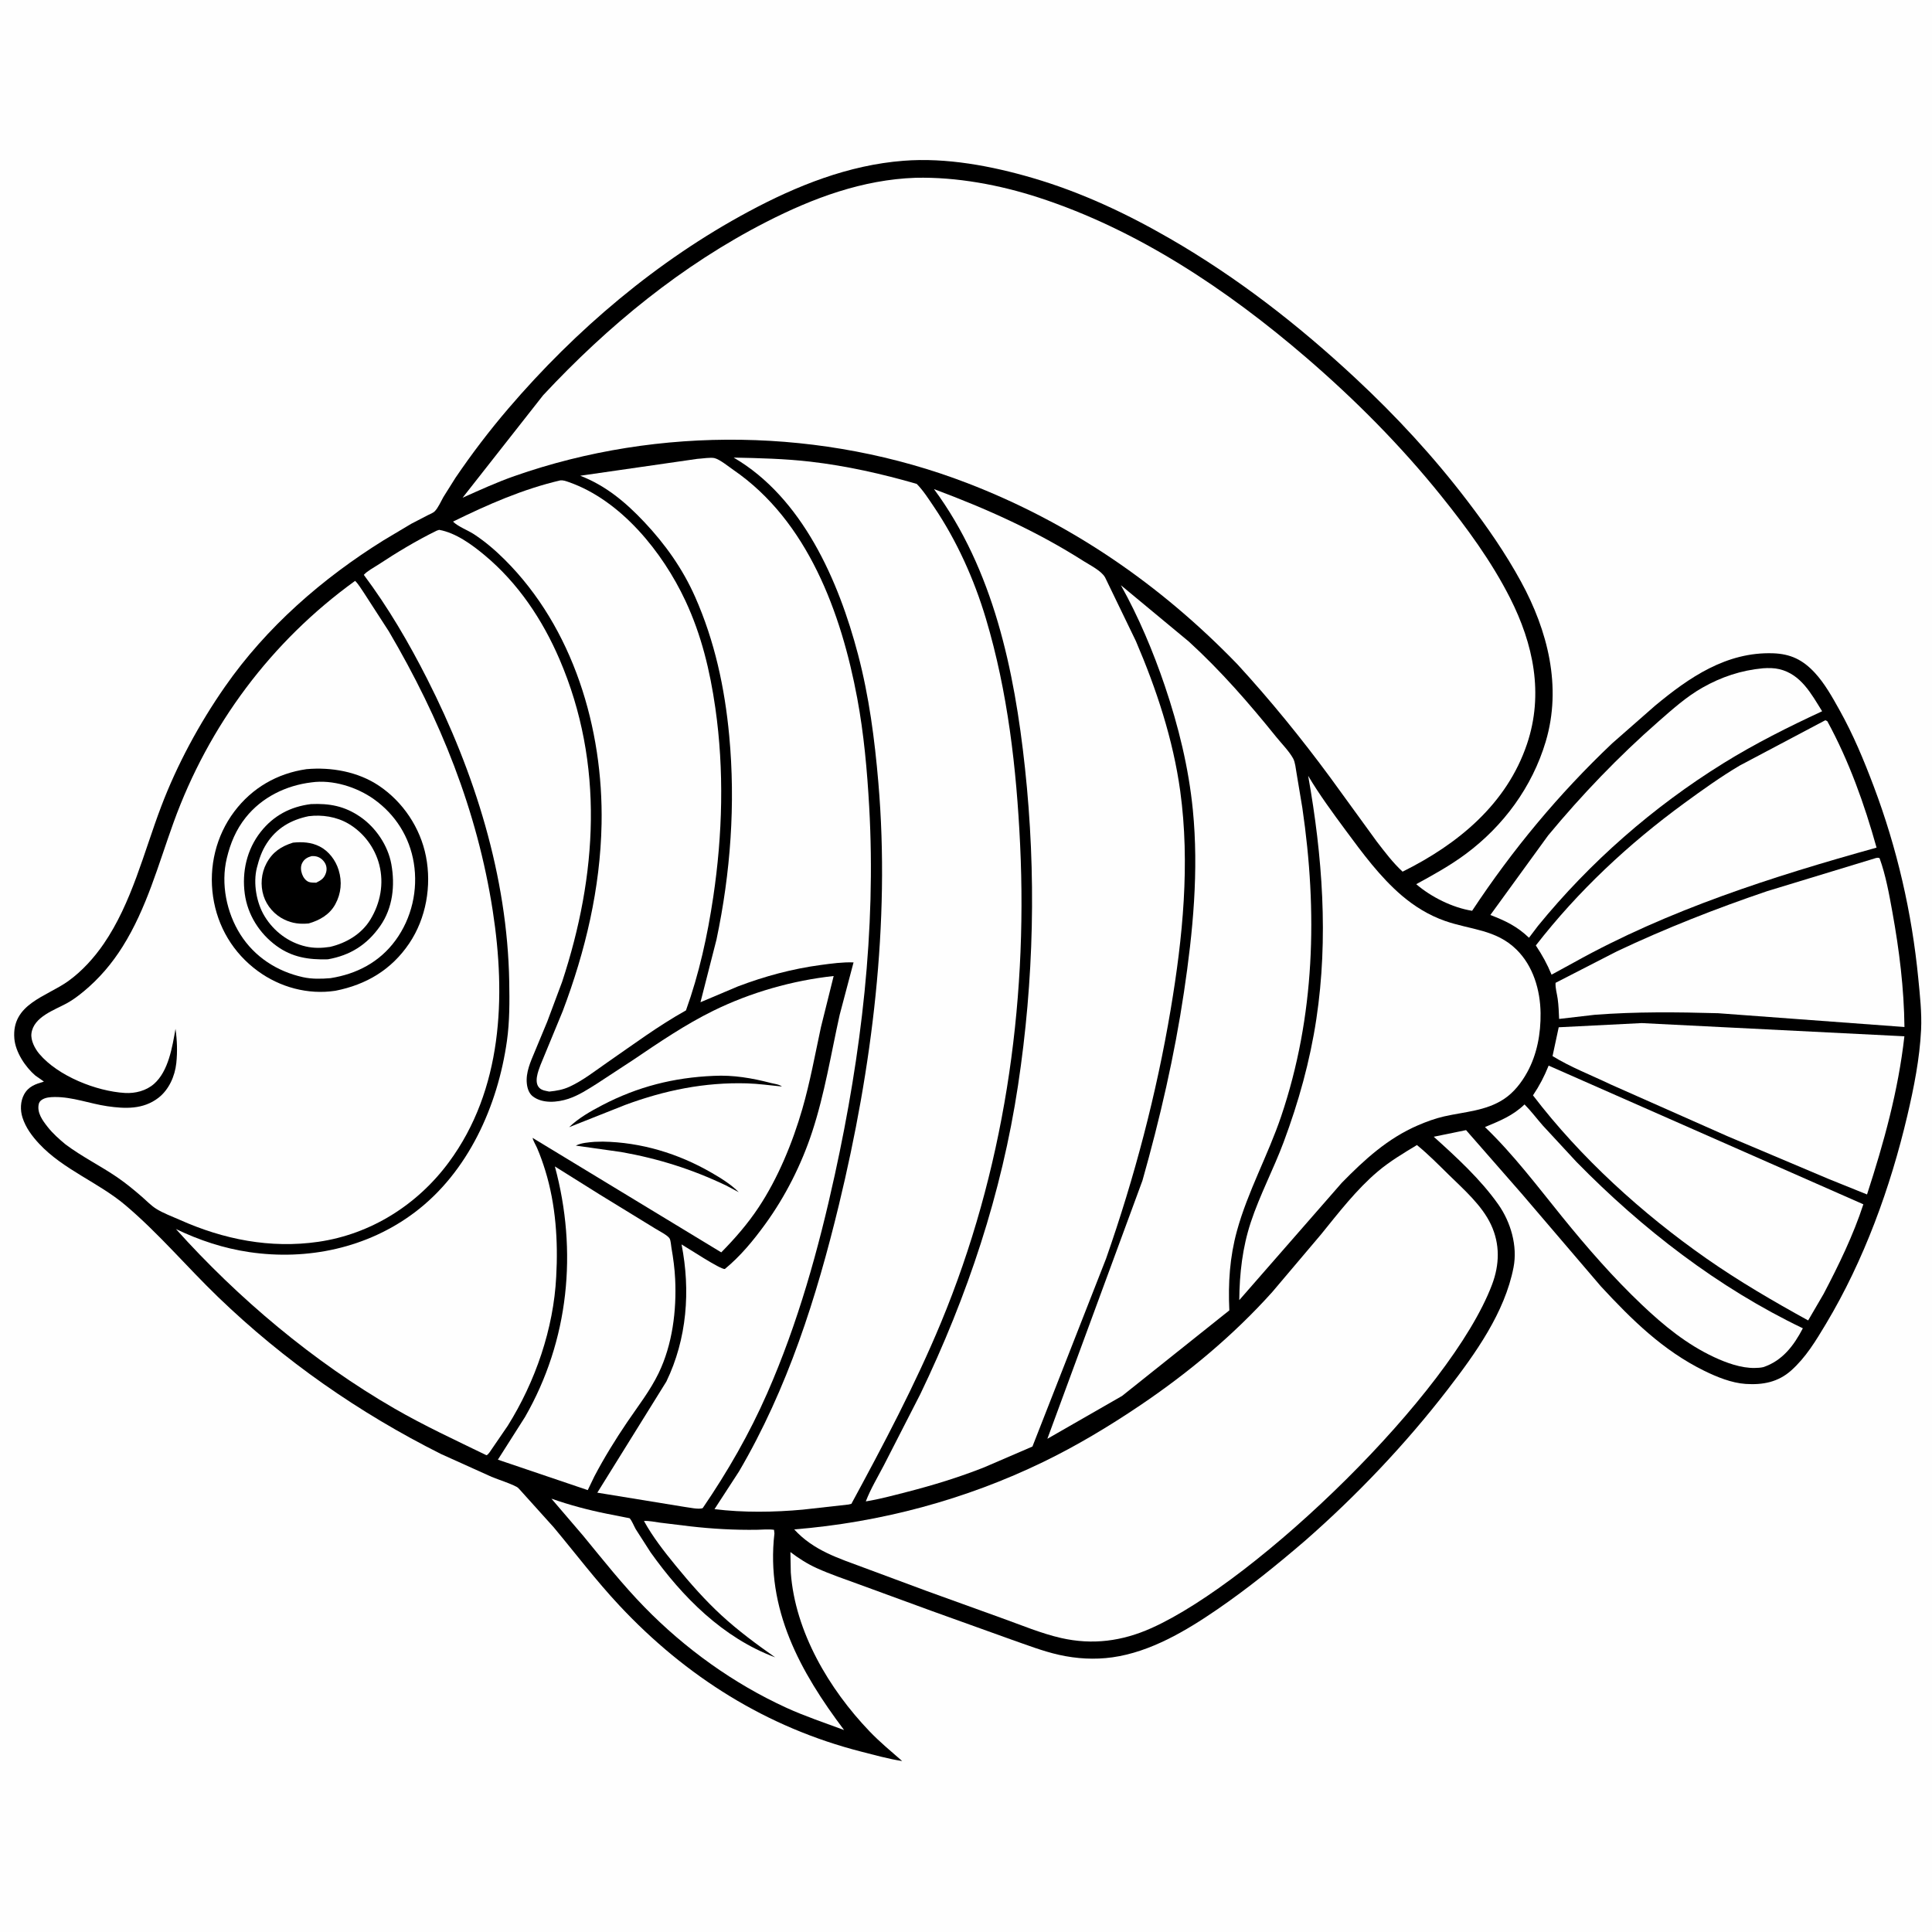
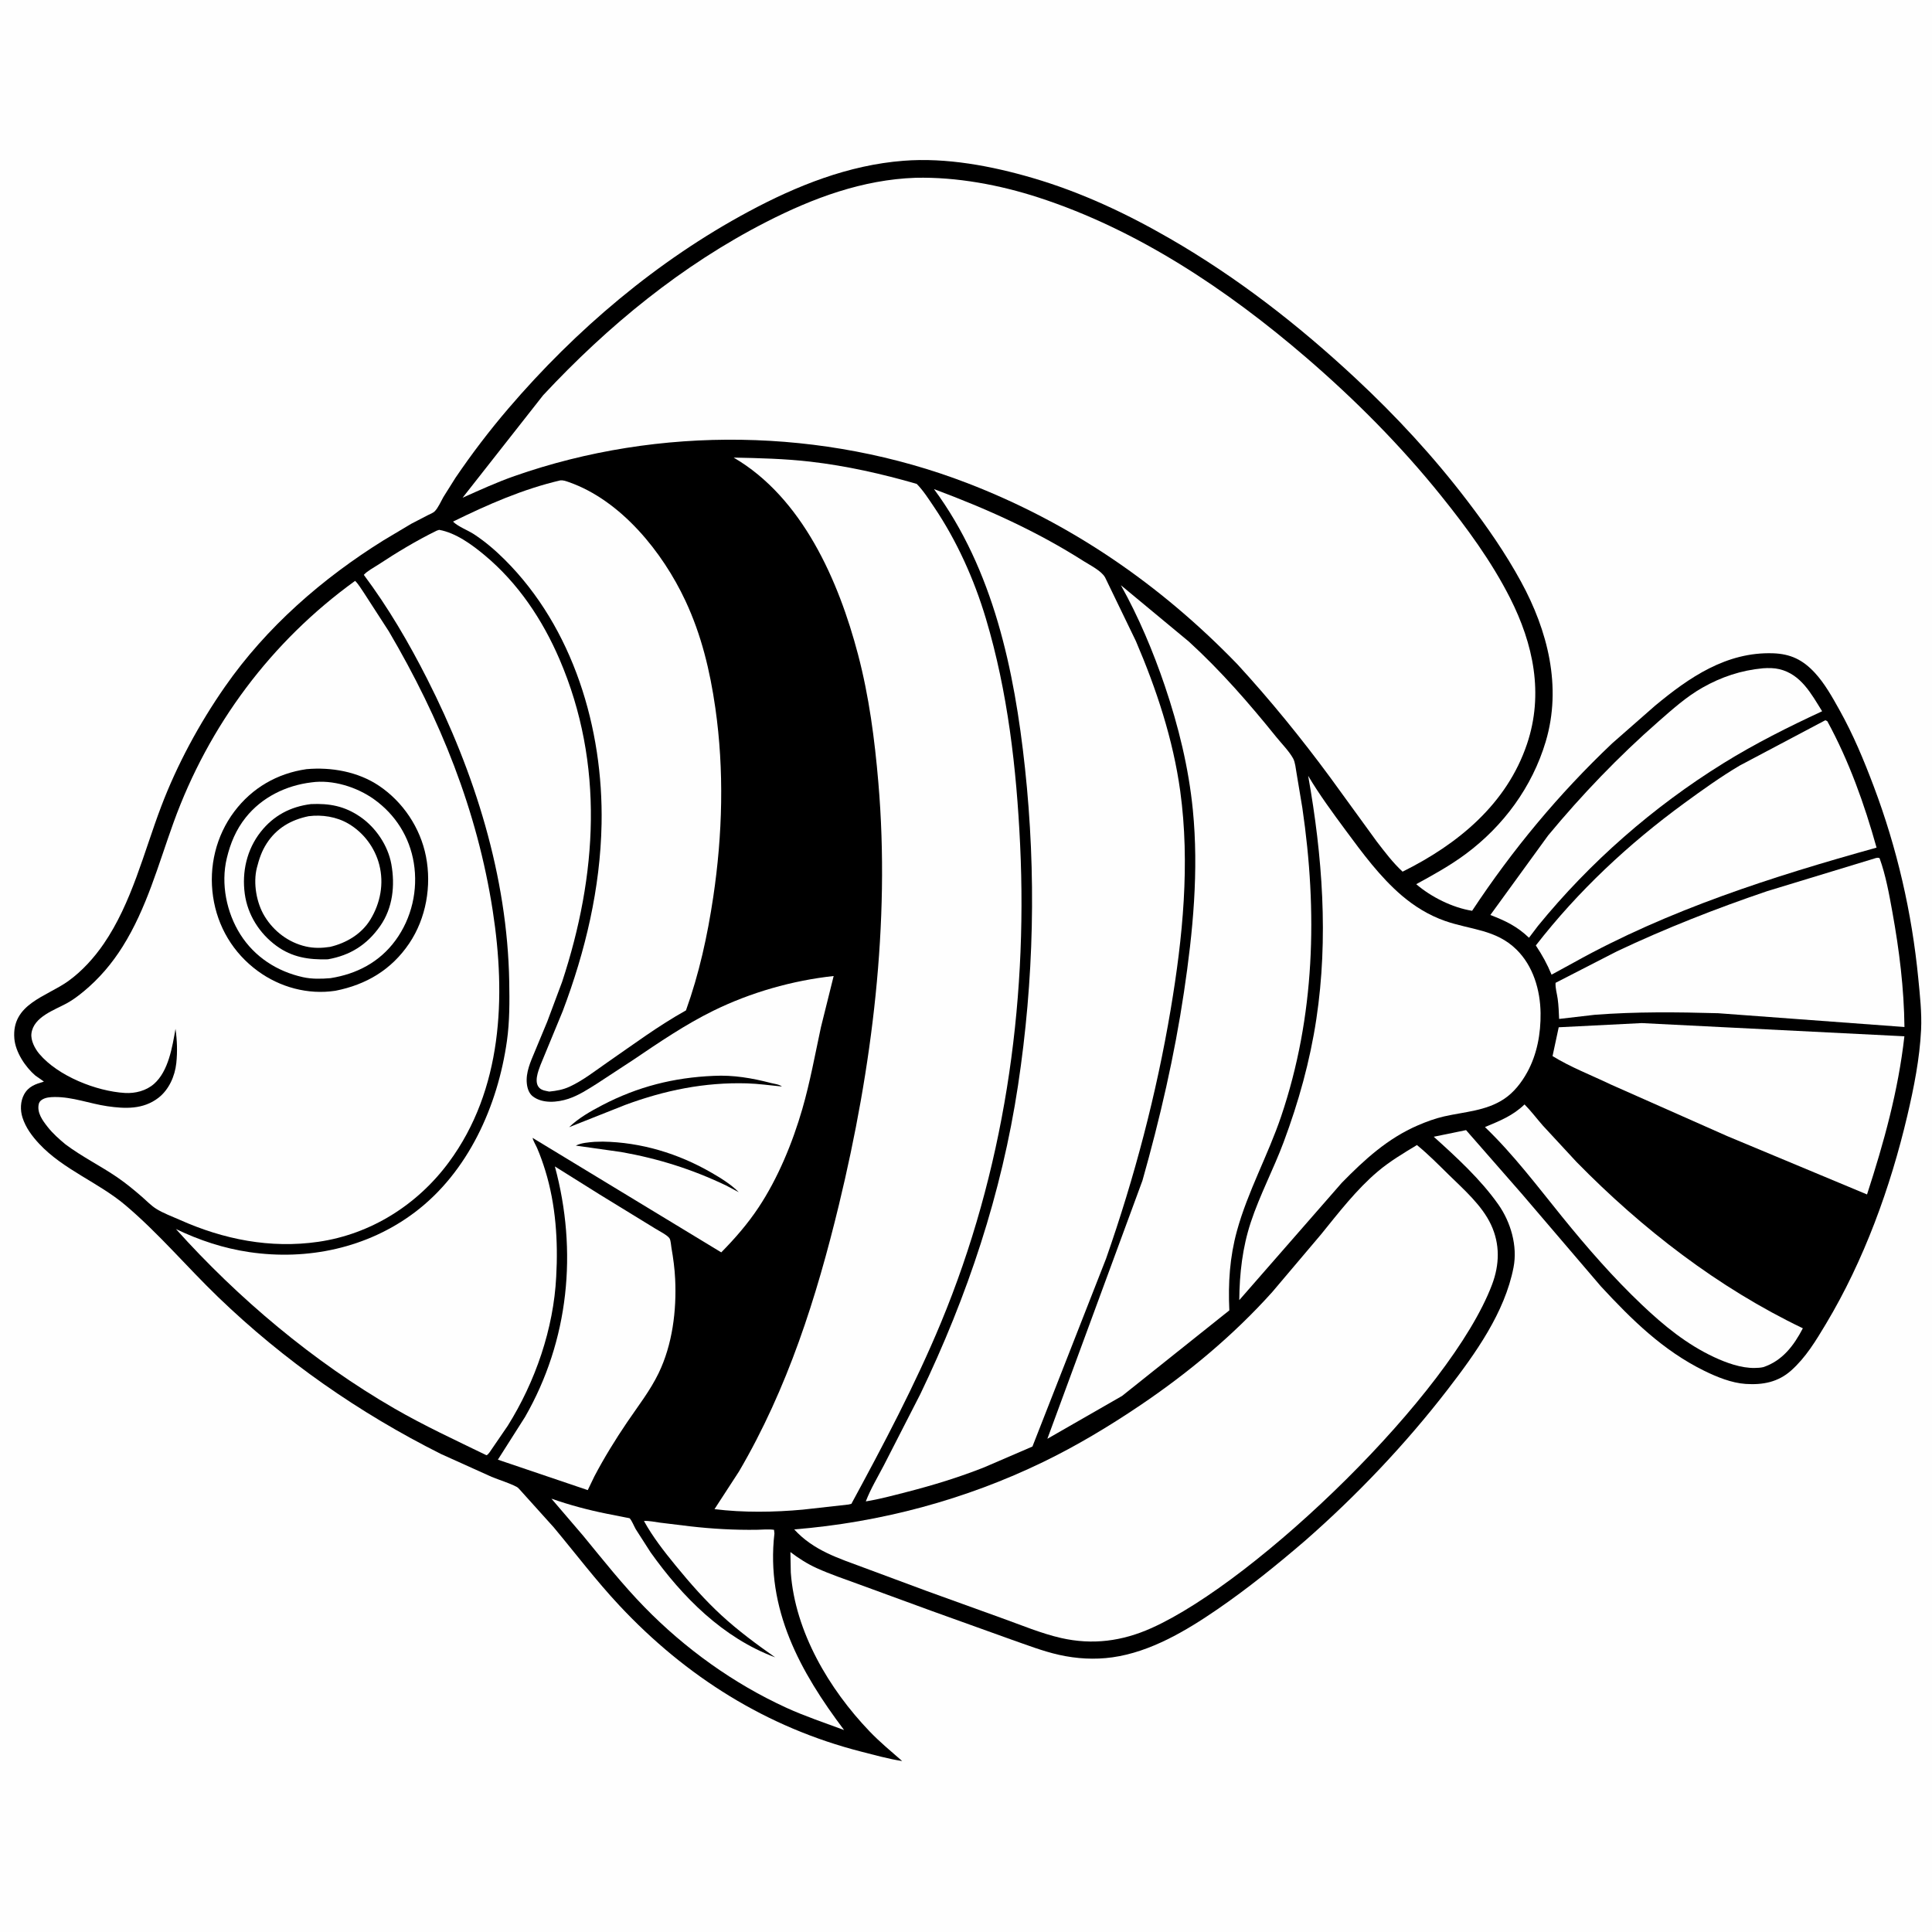
<svg xmlns="http://www.w3.org/2000/svg" version="1.1" style="display: block;" viewBox="0 0 2048 2048" width="1024" height="1024">
  <path transform="translate(0,0)" fill="rgb(254,254,254)" d="M -0 -0 L 2048 0 L 2048 2048 L -0 2048 L -0 -0 z" />
  <path transform="translate(0,0)" fill="rgb(0,0,0)" d="M 957.731 170.428 C 1003.15 166.837 1051.21 175.947 1094.61 188.656 C 1145.85 203.665 1193.87 226.184 1240.05 252.844 C 1311.66 294.186 1376.26 344.456 1436.69 400.756 C 1479.89 440.996 1519.64 484.001 1555.46 530.964 C 1576.44 558.468 1595.72 586.139 1612.33 616.575 C 1640.64 668.464 1655.86 727.922 1638.53 786.086 C 1624.2 834.202 1593.64 875.732 1553.43 905.497 C 1537.03 917.629 1519.12 927.531 1501.25 937.268 C 1516.98 950.82 1539.91 962.25 1560.51 965.479 C 1603.49 900.417 1652.34 841.669 1708.92 788.018 L 1754.38 748.139 C 1790.54 718.089 1830.03 690.941 1879.31 692.505 C 1898.02 693.099 1911.01 699.416 1923.67 713.058 C 1934.32 724.539 1942.29 738.966 1949.89 752.564 C 1964.5 778.699 1975.73 805.7 1986.28 833.68 C 2010.95 899.12 2026.72 967.606 2033.46 1037.19 C 2035.18 1054.89 2037.29 1073.69 2036.44 1091.47 C 2034.97 1122.09 2028.8 1153.08 2021.79 1182.87 C 2003.88 1258.99 1975.96 1335.97 1935.65 1403.25 C 1924.96 1421.09 1914.34 1438.88 1898.65 1452.84 C 1884.75 1465.2 1868.58 1468.2 1850.5 1467.02 C 1835.47 1466.03 1819.75 1459.59 1806.38 1453.01 C 1762.73 1431.52 1729.6 1398.82 1696.93 1363.5 L 1613.14 1265.46 L 1554.08 1197.97 L 1519.84 1205 C 1543.91 1226.69 1569.66 1250.28 1588.36 1276.9 C 1601.42 1295.48 1608.82 1320.7 1604.42 1343.42 C 1595.13 1391.44 1563.96 1434.84 1534.56 1472.98 C 1490.03 1530.75 1438.31 1585.16 1383.44 1633.22 C 1353.46 1658.95 1322.88 1683.72 1290.28 1706.09 C 1257.33 1728.7 1219.55 1751.14 1179.36 1756.81 C 1160.38 1759.49 1141.12 1758.36 1122.44 1754.16 C 1105.39 1750.33 1088.5 1743.74 1072 1737.99 L 987.37 1707.58 L 910.92 1679.6 C 895.794 1674.01 880.329 1668.91 865.647 1662.23 C 855.6 1657.66 846.645 1651.9 837.859 1645.26 L 838.274 1667.02 C 842.807 1729.74 878.89 1790.59 921.753 1835.3 C 932.658 1846.68 944.495 1856.44 956.341 1866.79 C 941.894 1864.55 927.307 1860.47 913.129 1856.85 C 812.764 1831.22 727.255 1777.4 656.705 1702.05 C 631.945 1675.61 610.132 1646.75 586.927 1618.98 L 550.922 1579 C 549.826 1577.78 548.985 1576.81 547.5 1576.04 C 539.285 1571.81 529.677 1569.02 521.067 1565.48 L 467.523 1541.33 C 380.619 1497.78 300.943 1442.2 230.962 1374.68 C 197.921 1342.8 167.828 1306.98 132.724 1277.38 C 104.242 1253.37 67.151 1239.86 41.622 1212.56 C 33.957 1204.36 27.27 1195.4 23.819 1184.59 C 21.337 1176.81 21.557 1167.5 25.496 1160.23 C 30.244 1151.47 37.698 1149.2 46.568 1146.52 L 37.5 1140.16 C 26.747 1130.98 16.398 1115.21 15.21 1100.92 C 12.153 1064.13 49.135 1056.69 72.5 1039.89 C 86.971 1029.49 99.894 1015.16 109.939 1000.5 C 139.659 957.121 152.35 903.771 170.798 855.112 C 187.685 810.571 211.217 767.073 238.432 727.987 C 282.426 664.8 341.528 613.257 406.657 572.705 L 435.993 555.207 L 453.536 546.109 C 455.688 545.002 459.153 543.721 460.799 542.038 C 464.594 538.155 467.302 531.626 470.01 526.877 L 482.761 506.584 C 500.067 481.074 518.829 456.473 538.866 433.05 C 610.274 349.572 696.633 276.254 793.625 224.223 C 844.775 196.784 899.391 174.946 957.731 170.428 z" />
  <path transform="translate(0,0)" fill="rgb(254,254,254)" d="M 1616.07 1170.74 C 1622.97 1177.67 1628.99 1185.74 1635.44 1193.11 L 1671.23 1231.78 C 1740.77 1302.72 1821.24 1364.99 1911.09 1408.04 C 1901.57 1426.38 1889.43 1442.42 1869.3 1449.18 C 1866.29 1449.91 1863.32 1450.02 1860.24 1450.09 C 1845.74 1450.41 1829.95 1444.65 1816.96 1438.58 C 1787.82 1424.97 1763.75 1405.2 1740.57 1383.22 C 1710 1354.24 1682.15 1322.25 1655.66 1289.53 C 1629.59 1257.33 1604.07 1223.44 1574.12 1194.74 C 1589.79 1188.18 1603.63 1182.74 1616.07 1170.74 z" />
  <path transform="translate(0,0)" fill="rgb(254,254,254)" d="M 584.543 1588.65 C 603.792 1595.4 623.631 1600.71 643.637 1604.7 L 663.896 1608.7 C 664.182 1608.76 667.318 1609.28 667.458 1609.43 C 669.778 1611.87 672.1 1617.85 673.885 1620.95 L 689.596 1645.45 C 723.348 1692.89 766.207 1736.14 821.709 1756.85 C 801.935 1742.95 782.58 1728.69 764.771 1712.3 C 747.19 1696.13 731.322 1678.03 716.215 1659.56 C 703.856 1644.44 692.109 1629.45 682.616 1612.31 C 687.915 1611.91 694.282 1613.4 699.62 1614.07 L 731.263 1617.93 C 754.858 1620.66 778.872 1621.99 802.621 1621.62 C 808.452 1621.53 814.742 1620.8 820.5 1621.67 L 820.926 1625.5 C 811.623 1705.71 848.239 1772.19 894.773 1833.92 C 874.307 1826.29 853.533 1819.41 833.641 1810.32 C 777.623 1784.72 726.044 1747.59 683.093 1703.52 C 659.783 1679.61 639.324 1653.68 618.163 1627.93 L 584.543 1588.65 z" />
  <path transform="translate(0,0)" fill="rgb(254,254,254)" d="M 1868.77 708.404 C 1874.59 708.01 1880.51 707.994 1886.22 709.355 C 1909.13 714.821 1920.07 735.54 1931.52 753.968 C 1895.68 770.594 1860.3 788.318 1826.7 809.167 C 1752.57 855.163 1685.46 913.866 1630.34 981.461 L 1620.79 994.059 C 1608.26 982.042 1595.96 976.096 1579.83 969.94 L 1641.13 885.546 C 1676.82 842.481 1716.01 801.594 1758.1 764.775 C 1772.77 751.943 1787.48 738.711 1804.5 729.025 C 1824.64 717.564 1845.71 710.551 1868.77 708.404 z" />
  <path transform="translate(0,0)" fill="rgb(254,254,254)" d="M 588.191 1236.48 L 635.883 1266.35 L 694.5 1302.29 C 698.095 1304.55 708.064 1309.57 709.863 1312.95 C 711.072 1315.22 711.313 1320.22 711.774 1322.83 C 713.707 1333.82 715.162 1344.74 715.695 1355.89 C 717.29 1389.29 712.824 1425.31 698.131 1455.66 C 689.057 1474.41 676.304 1490.59 664.691 1507.74 C 652.322 1526.01 640.31 1545.46 630.077 1564.99 L 623.042 1579.58 L 527.784 1547.31 L 556.591 1501.98 C 603.189 1420.82 612.447 1326.24 588.191 1236.48 z" />
-   <path transform="translate(0,0)" fill="rgb(254,254,254)" d="M 1641.63 1129.6 L 1975.23 1276.61 C 1964.66 1309.16 1949.04 1341.27 1933.16 1371.5 L 1916.72 1399.71 C 1879.81 1379.41 1843.28 1358.11 1808.74 1333.96 C 1740.81 1286.48 1675.36 1227.07 1625.02 1161.12 C 1631.96 1150.79 1636.96 1141.14 1641.63 1129.6 z" />
  <path transform="translate(0,0)" fill="rgb(254,254,254)" d="M 1934.88 763.5 L 1937.02 764.5 C 1960.06 806.751 1976.3 852.229 1989.23 898.521 C 1878.94 929.219 1768.9 964.281 1668.47 1020.23 L 1644.72 1033.19 C 1640.06 1021.89 1634.82 1012.39 1628.04 1002.22 C 1672.95 944.407 1726.44 894.447 1785.51 851.318 C 1804.61 837.367 1823.93 823.51 1844.3 811.444 L 1934.88 763.5 z" />
-   <path transform="translate(0,0)" fill="rgb(254,254,254)" d="M 1740.18 1084.52 L 2018.73 1098.51 C 2012.25 1156.21 1997.01 1211.11 1979.13 1266.17 L 1938.96 1249.98 L 1831.16 1204.42 L 1707.44 1149.59 C 1687.17 1139.84 1664.84 1131.31 1645.76 1119.49 L 1652.3 1088.95 L 1740.18 1084.52 z" />
+   <path transform="translate(0,0)" fill="rgb(254,254,254)" d="M 1740.18 1084.52 L 2018.73 1098.51 C 2012.25 1156.21 1997.01 1211.11 1979.13 1266.17 L 1831.16 1204.42 L 1707.44 1149.59 C 1687.17 1139.84 1664.84 1131.31 1645.76 1119.49 L 1652.3 1088.95 L 1740.18 1084.52 z" />
  <path transform="translate(0,0)" fill="rgb(254,254,254)" d="M 1988.72 909.5 C 1991.14 909.156 1989.91 909.127 1992.39 909.631 C 1998.96 927.617 2002.62 948.102 2006.02 966.902 C 2013.31 1007.19 2018.34 1047.69 2018.8 1088.67 L 1821.36 1074.06 C 1777.48 1072.83 1734.04 1072.36 1690.24 1075.75 L 1652.74 1080.11 C 1652.41 1073 1652.2 1065.83 1651.21 1058.77 C 1650.46 1053.37 1648.58 1047.24 1648.97 1041.83 L 1713.97 1008.46 C 1765.51 984.079 1819.32 962.961 1873.31 944.643 L 1988.72 909.5 z" />
  <path transform="translate(0,0)" fill="rgb(254,254,254)" d="M 1386.72 822.42 C 1398.51 842.305 1412.7 861.557 1426.43 880.141 C 1444.33 904.378 1462.93 929.662 1485.94 949.311 C 1499.47 960.864 1514.9 970.321 1531.73 976.21 C 1558.87 985.709 1585.65 985.134 1607.44 1006.5 C 1625.28 1023.99 1632.74 1049.49 1633.07 1073.92 C 1633.37 1095.45 1629.4 1117.57 1618.92 1136.63 C 1612.88 1147.62 1604.67 1158.19 1594.09 1165.14 C 1575 1177.68 1552.36 1178.53 1530.82 1183.44 C 1521.35 1185.59 1511.9 1189.08 1503 1192.92 C 1470.97 1206.74 1446.43 1229.23 1422.33 1253.84 L 1313.68 1378.18 C 1313.93 1350.07 1317.02 1322.6 1325.86 1295.77 C 1335.45 1266.69 1350.01 1239.35 1360.71 1210.69 C 1376.53 1168.29 1388.66 1124.9 1395.4 1080.11 C 1408.32 994.305 1401.84 907.437 1386.72 822.42 z" />
  <path transform="translate(0,0)" fill="rgb(254,254,254)" d="M 593.984 509.211 C 597.229 508.951 599.962 510.003 603 511.065 C 658.32 530.403 702.415 585.255 726.515 636.731 C 743.522 673.057 752.592 710.855 758.273 750.384 C 767.792 816.622 765.925 884.909 756.051 951 C 749.928 991.98 741.18 1032.02 727.155 1071.07 C 698.129 1087.2 671.222 1107.27 643.929 1126.12 C 631.181 1134.93 617.94 1145.4 603.86 1151.89 C 596.614 1155.23 590.039 1156.3 582.218 1157.12 C 578.777 1156.38 574.719 1155.96 572.03 1153.47 C 565.711 1147.63 570.427 1135.66 572.912 1129 L 596.5 1071.85 C 620.586 1008.16 636.409 941.565 637.688 873.296 C 639.58 772.352 607.742 665.623 534.978 593.216 C 524.939 583.225 514.325 574.117 502.457 566.331 C 496.218 562.238 485.149 558.022 480.226 552.918 C 516.864 534.931 554.093 518.525 593.984 509.211 z" />
  <path transform="translate(0,0)" fill="rgb(254,254,254)" d="M 1188.19 620.351 L 1260.35 680.215 C 1294.26 711.21 1324.12 745.557 1352.91 781.26 C 1358.51 788.203 1366.57 796.31 1370.77 804.021 C 1373.05 808.196 1373.52 814.844 1374.39 819.5 L 1380.54 856.407 C 1396.74 966.761 1394.03 1077.06 1358.05 1183.46 C 1344.22 1224.36 1322.61 1263.22 1311.23 1304.74 C 1303.5 1332.92 1301.83 1360.06 1303.14 1389.05 L 1189.46 1479.74 L 1110.25 1525.19 L 1211.04 1251.47 C 1229.69 1185.45 1244.9 1119.55 1255.05 1051.68 C 1264.6 987.811 1270.83 923.066 1264.46 858.525 C 1260.02 813.626 1249.22 769.806 1234.79 727.163 C 1222.45 690.728 1206.97 653.961 1188.19 620.351 z" />
-   <path transform="translate(0,0)" fill="rgb(254,254,254)" d="M 739.127 486.419 C 743.917 486.224 753.282 484.539 757.591 485.667 C 763.256 487.149 772.466 494.717 777.43 498.124 C 856.146 552.158 891.771 649.623 908.677 740 C 915.75 777.808 919.212 816.73 921.375 855.112 C 928.774 986.412 913.009 1116.99 884.979 1245.11 C 867.673 1324.22 845.909 1402.55 813.28 1476.84 C 794.398 1519.83 771.381 1559.88 744.925 1598.62 C 740.866 1600.42 730.066 1597.88 725.207 1597.31 L 633.182 1582.29 L 706.374 1464.5 C 728.221 1419.31 732.111 1368.03 722.473 1319.14 C 729.619 1323.22 763.463 1345.66 768.354 1345.21 C 784.915 1331.57 798.532 1315.04 811.103 1297.74 C 832.504 1268.3 849.535 1234.53 860.901 1199.93 C 874.23 1159.36 880.872 1117.32 890.087 1075.77 L 904.791 1020.19 C 893.287 1019.76 881.478 1021.39 870.094 1022.92 C 839.792 1026.99 810.822 1034.79 782.244 1045.63 L 742.536 1062.4 L 759.5 996.01 C 774.478 925.029 779.752 852.295 773.013 780 C 768.27 729.121 757.593 679.57 736.846 632.698 C 723.696 602.989 705.164 576.899 682.946 553.353 C 663.177 532.403 642.253 514.821 615.077 504.302 L 739.127 486.419 z" />
  <path transform="translate(0,0)" fill="rgb(254,254,254)" d="M 1502 1213.8 C 1513.84 1223.41 1524.77 1234.55 1535.65 1245.22 C 1551.58 1260.83 1570.86 1277.63 1580.48 1298.1 C 1590.24 1318.89 1589.61 1340.56 1581.63 1361.72 C 1537.92 1477.66 1333.04 1675.41 1220.58 1725.84 C 1189.53 1739.77 1158.1 1743.95 1124.77 1736.35 C 1103.69 1731.55 1082.6 1722.64 1062.2 1715.36 L 982.245 1686.49 L 916.556 1662.09 C 888.864 1651.77 862.497 1643.74 841.898 1621.24 C 933.58 1613.81 1023.4 1589.75 1106.22 1549.57 C 1141.68 1532.37 1176.18 1511.62 1208.83 1489.57 C 1259.73 1455.18 1307.57 1415.37 1348.66 1369.59 L 1400.39 1308.47 C 1418.93 1285.62 1437.9 1260.93 1460.46 1241.85 C 1473.3 1231 1487.66 1222.47 1502 1213.8 z" />
  <path transform="translate(0,0)" fill="rgb(254,254,254)" d="M 990.059 518.464 C 1045.78 539.25 1098.55 562.867 1148.83 594.901 C 1155.58 599.2 1167.61 605.085 1171.5 612.196 L 1204.09 679.59 C 1225.78 730.154 1243.56 783.826 1251.08 838.513 C 1261.64 915.376 1253.78 993.927 1240.98 1070 C 1225.87 1159.81 1202.59 1248.25 1172.48 1334.19 L 1094.43 1533.39 L 1043.24 1555.45 C 1016.16 1566.15 988.878 1574.48 960.693 1581.71 C 946.53 1585.33 932.227 1589.23 917.786 1591.55 C 922.846 1578.33 930.553 1565.55 937.08 1553 L 975.546 1477.87 C 1025.7 1373.59 1061.81 1265.26 1079.15 1150.58 C 1096.07 1038.65 1098.62 926.489 1086.49 813.927 C 1075.34 710.49 1053.01 603.725 990.059 518.464 z" />
  <path transform="translate(0,0)" fill="rgb(254,254,254)" d="M 777.699 485.057 C 804.829 485.599 832.182 486.263 859.158 489.396 C 897.145 493.809 935.04 502.294 971.764 512.955 C 978.668 519.95 984.298 528.831 989.816 536.981 C 1014.17 572.945 1032.6 614.036 1045.05 655.604 C 1068.29 733.226 1077.57 814.85 1081.38 895.514 C 1089.52 1067.98 1063.75 1242.32 997.405 1402.19 C 970.145 1467.87 936.36 1531.65 902.5 1594.13 L 899.5 1594.85 L 851.074 1600.27 C 820.59 1603.08 787.772 1603.55 757.402 1599.75 L 783.351 1559.83 C 834.89 1471.96 865.508 1375.51 889.329 1277.01 C 924.45 1131.78 943.838 978.856 931.088 829.5 C 927.17 783.612 921.279 738.429 909.554 693.798 C 889.009 615.598 850.593 527.608 777.699 485.057 z" />
  <path transform="translate(0,0)" fill="rgb(254,254,254)" d="M 462.967 562.5 L 465.529 561.672 C 483.149 564.764 500.396 577.415 513.886 588.68 C 549.249 618.207 575.033 656.816 593.133 698.925 C 640.891 810.035 633.02 928.001 595.87 1040.79 L 580.092 1083 L 566.937 1114.66 C 562.464 1125.37 557.215 1136.73 558.473 1148.64 C 559.007 1153.7 560.695 1159.08 564.908 1162.28 C 575.158 1170.07 590.892 1168.64 602.5 1164.79 C 613.471 1161.15 623.198 1154.74 632.909 1148.63 L 671.245 1123.51 C 698.69 1104.95 726.468 1086 756.277 1071.37 C 795.801 1051.98 839.96 1039.38 883.714 1034.62 L 870.209 1088.94 C 864.017 1117.8 858.682 1147.28 850.467 1175.66 C 840.152 1211.3 824.659 1249.02 804.075 1280 C 792.473 1297.46 779.227 1312.67 764.571 1327.56 L 564.564 1206.2 C 565.36 1209.74 567.845 1213.5 569.309 1216.89 C 572.687 1224.7 575.558 1232.85 578.062 1240.98 C 589.151 1277.02 591.708 1315.77 589.61 1353.25 C 586.838 1408.6 567.496 1464.58 538.213 1511.4 L 521.517 1535.78 C 520.208 1537.59 517.658 1542.14 515.642 1542.6 C 482.708 1526.58 449.78 1511.38 418 1493.02 C 332.309 1443.51 252.471 1376.37 186.491 1302.82 C 211.309 1314.77 237.089 1323.29 264.373 1327.3 C 325.999 1336.37 389.444 1322.95 439.577 1285.19 C 496.354 1242.44 527.693 1172.24 537.386 1103.29 C 540.285 1082.67 540.161 1061.56 539.807 1040.78 C 537.898 928.993 503.138 818.731 452.812 719.658 C 433.304 681.253 411.489 643.901 385.662 609.379 C 389.272 605.282 395.937 601.876 400.545 598.842 C 420.699 585.572 441.285 573.125 462.967 562.5 z" />
  <path transform="translate(0,0)" fill="rgb(0,0,0)" d="M 630.148 1210.4 L 639 1210.17 C 679.598 1210.83 718.964 1222.76 754 1242.99 C 763.926 1248.72 775.076 1255.52 783.098 1263.79 L 769.675 1256.65 C 733.581 1239.43 697.787 1228.14 658.42 1221.18 L 610.4 1214.39 C 616.199 1211.42 623.753 1210.97 630.148 1210.4 z" />
  <path transform="translate(0,0)" fill="rgb(0,0,0)" d="M 756.612 1140.45 C 777.288 1139.4 797.268 1142.82 817.2 1148.02 C 820.873 1148.98 825.866 1149.38 828.861 1151.73 C 816.39 1150.58 804.413 1148.78 791.815 1148.41 C 746.902 1147.11 704.682 1155.73 662.71 1171.28 L 603.256 1194.87 C 613.36 1185.17 626.083 1177.95 638.435 1171.51 C 676.141 1151.86 714.281 1142.23 756.612 1140.45 z" />
  <path transform="translate(0,0)" fill="rgb(254,254,254)" d="M 376.409 615.748 C 380.068 619.197 383 624.53 385.946 628.698 L 412.208 669.314 C 466.594 761.862 505.863 858.953 522.333 965.5 C 536.439 1056.75 532.697 1154.95 475.807 1232 C 442.51 1277.1 393.178 1308.31 337.37 1316.38 C 286.681 1323.71 237.043 1313.9 190.56 1293.09 C 182.372 1289.43 173.006 1286.1 165.433 1281.29 C 160.131 1277.93 155.424 1272.97 150.672 1268.84 C 142.192 1261.47 133.588 1254.36 124.3 1248 C 106.414 1235.76 87.006 1226.25 69.55 1213.19 C 62.761 1207.55 56.113 1201.71 50.628 1194.76 C 45.244 1187.93 39.103 1179.69 41.047 1170.5 C 41.462 1168.54 42.633 1167 44.258 1165.9 C 48.153 1163.26 53.284 1162.94 57.845 1162.89 C 76.898 1162.68 95.012 1169.9 113.688 1172.63 C 132.62 1175.4 151.794 1176.15 167.862 1163.79 C 179.044 1155.18 185.421 1140.8 186.891 1126.95 C 188.177 1114.84 187.744 1102.7 186.043 1090.64 C 182.652 1109.72 178.658 1135.39 163.303 1148.94 C 154.993 1156.27 143.384 1159.24 132.431 1158.59 C 102.078 1156.78 61.447 1140.66 41.614 1117.1 C 37.033 1111.66 32.388 1102.88 33.331 1095.5 C 35.595 1077.78 57.887 1070.68 71.259 1063.28 C 77.449 1059.85 83.316 1055.41 88.754 1050.9 C 105.251 1037.23 118.706 1021.41 130.07 1003.27 C 155.527 962.642 167.815 916.54 183.952 871.92 C 221.263 768.75 287.527 679.951 376.409 615.748 z" />
  <path transform="translate(0,0)" fill="rgb(0,0,0)" d="M 324.865 815.343 C 351.061 812.981 379.333 817.972 401.523 832.799 C 427.176 849.94 445.593 877.525 451.537 907.839 C 457.659 939.066 451.731 973.414 433.828 999.994 C 414.991 1027.96 388.158 1043.86 355.56 1050.25 C 326.51 1054.7 296.69 1046.54 273.14 1029.24 C 247.129 1010.13 230.56 982.393 225.866 950.516 C 221.175 918.655 229.007 885.999 248.351 860.295 C 267.247 835.185 293.805 819.837 324.865 815.343 z" />
  <path transform="translate(0,0)" fill="rgb(254,254,254)" d="M 330.104 829.364 C 352.503 826.152 378.238 834.248 396.409 847.22 C 419.148 863.452 434.146 887.133 438.643 914.702 C 443.33 943.43 436.454 973.344 419.236 996.831 C 402.289 1019.95 378.098 1032.51 350.25 1036.9 C 340.488 1037.69 330.738 1037.97 321.113 1035.84 C 293.747 1029.79 269.894 1014.4 254.825 990.601 C 240.088 967.326 233.937 936.889 240.392 909.844 C 244.197 893.897 250.158 879.539 260.465 866.6 C 277.595 845.096 303.186 832.615 330.104 829.364 z" />
  <path transform="translate(0,0)" fill="rgb(0,0,0)" d="M 329.628 852.371 C 349.306 851.491 365.302 854.49 381.735 865.761 C 398.326 877.141 411.276 896.229 414.847 916.114 C 418.885 938.6 416.385 962.448 403.054 981.532 C 389.141 1001.45 371.28 1012.75 347.487 1016.92 C 327.214 1017.46 309.686 1014.86 292.929 1002.57 C 274.994 989.423 262.498 969.712 259.477 947.58 C 256.289 924.231 261.625 900.554 276.315 881.868 C 289.911 864.574 307.949 855.06 329.628 852.371 z" />
  <path transform="translate(0,0)" fill="rgb(254,254,254)" d="M 327.074 865.216 C 341.368 863.379 356.67 865.749 369.207 873.063 C 385.384 882.501 397.355 898.465 402.032 916.606 C 407.197 936.638 403.251 957.374 392.538 974.904 C 383.2 990.186 366.983 999.716 349.856 1003.74 C 341.18 1005.07 332.787 1005.27 324.19 1003.3 C 305.876 999.104 290.291 987.326 280.537 971.347 C 271.81 957.048 268.176 936.111 272.313 919.809 C 274.664 910.547 277.526 902.038 282.785 893.958 C 293.343 877.737 308.453 869.091 327.074 865.216 z" />
-   <path transform="translate(0,0)" fill="rgb(0,0,0)" d="M 310.573 893.239 C 320.394 892.259 329.892 892.749 338.851 897.297 C 348.593 902.243 355.793 911.933 358.97 922.242 C 362.793 934.648 361.655 947.138 355.413 958.572 C 349.438 969.516 338.858 975.556 327.22 978.899 C 317.864 979.75 310.048 978.891 301.5 974.822 C 291.166 969.904 282.882 960.584 279.406 949.647 C 275.829 938.393 276.894 925.546 282.503 915.107 C 288.901 903.2 297.932 897.23 310.573 893.239 z" />
  <path transform="translate(0,0)" fill="rgb(254,254,254)" d="M 330.4 907.5 C 332.227 907.38 334.234 907.545 336 908.042 C 339.637 909.066 342.741 911.794 344.582 915.043 C 346.346 918.156 346.627 921.949 345.509 925.338 C 343.608 931.099 340.44 933.085 335.193 935.688 C 332.916 935.656 329.628 935.714 327.5 934.948 C 324.012 933.693 321.418 930.006 320.216 926.621 C 318.839 922.743 318.436 918.426 320.417 914.686 C 322.635 910.498 326.005 908.699 330.4 907.5 z" />
  <path transform="translate(0,0)" fill="rgb(254,254,254)" d="M 970.539 188.459 C 1014.14 187.471 1059.58 195.95 1100.95 209.395 C 1206.06 243.547 1301.37 307.407 1384.58 378.991 C 1436.37 423.551 1484.89 472.379 1527.73 525.677 C 1554.92 559.504 1581.05 595.076 1600.73 633.905 C 1625.48 682.749 1636.54 735.467 1618.75 788.5 C 1597.32 852.4 1545.32 894.973 1486.81 923.993 C 1476.67 914.72 1467.89 903.04 1459.5 892.163 L 1410.03 824.053 C 1379.39 782.476 1346.76 742.363 1311.83 704.309 C 1230.08 619.691 1134.87 554.166 1024.83 511.915 C 872.926 453.586 699.214 450.726 545.428 504.611 C 526.575 511.218 508.595 519.487 490.376 527.608 L 575.772 418.952 C 644.252 345.479 722.821 280.958 812.586 235.11 C 862.071 209.835 914.491 190.383 970.539 188.459 z" />
</svg>